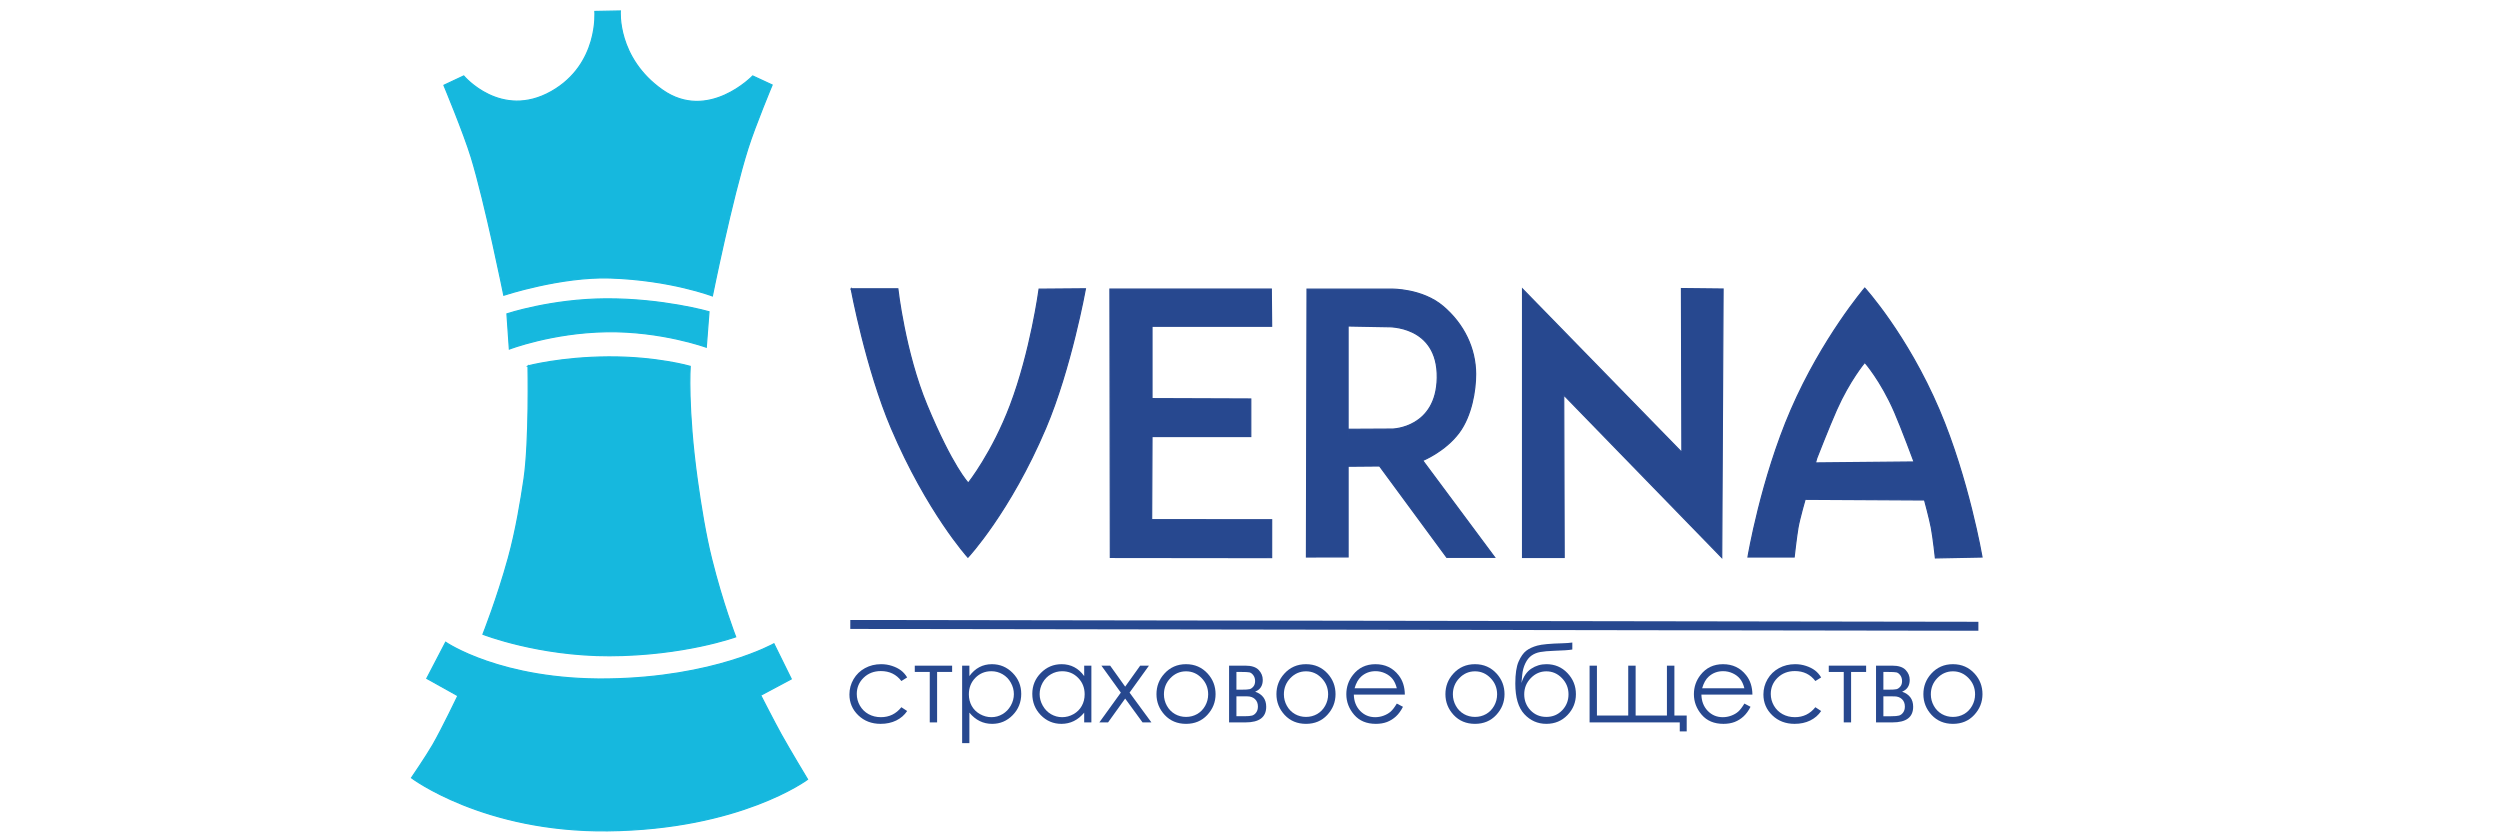
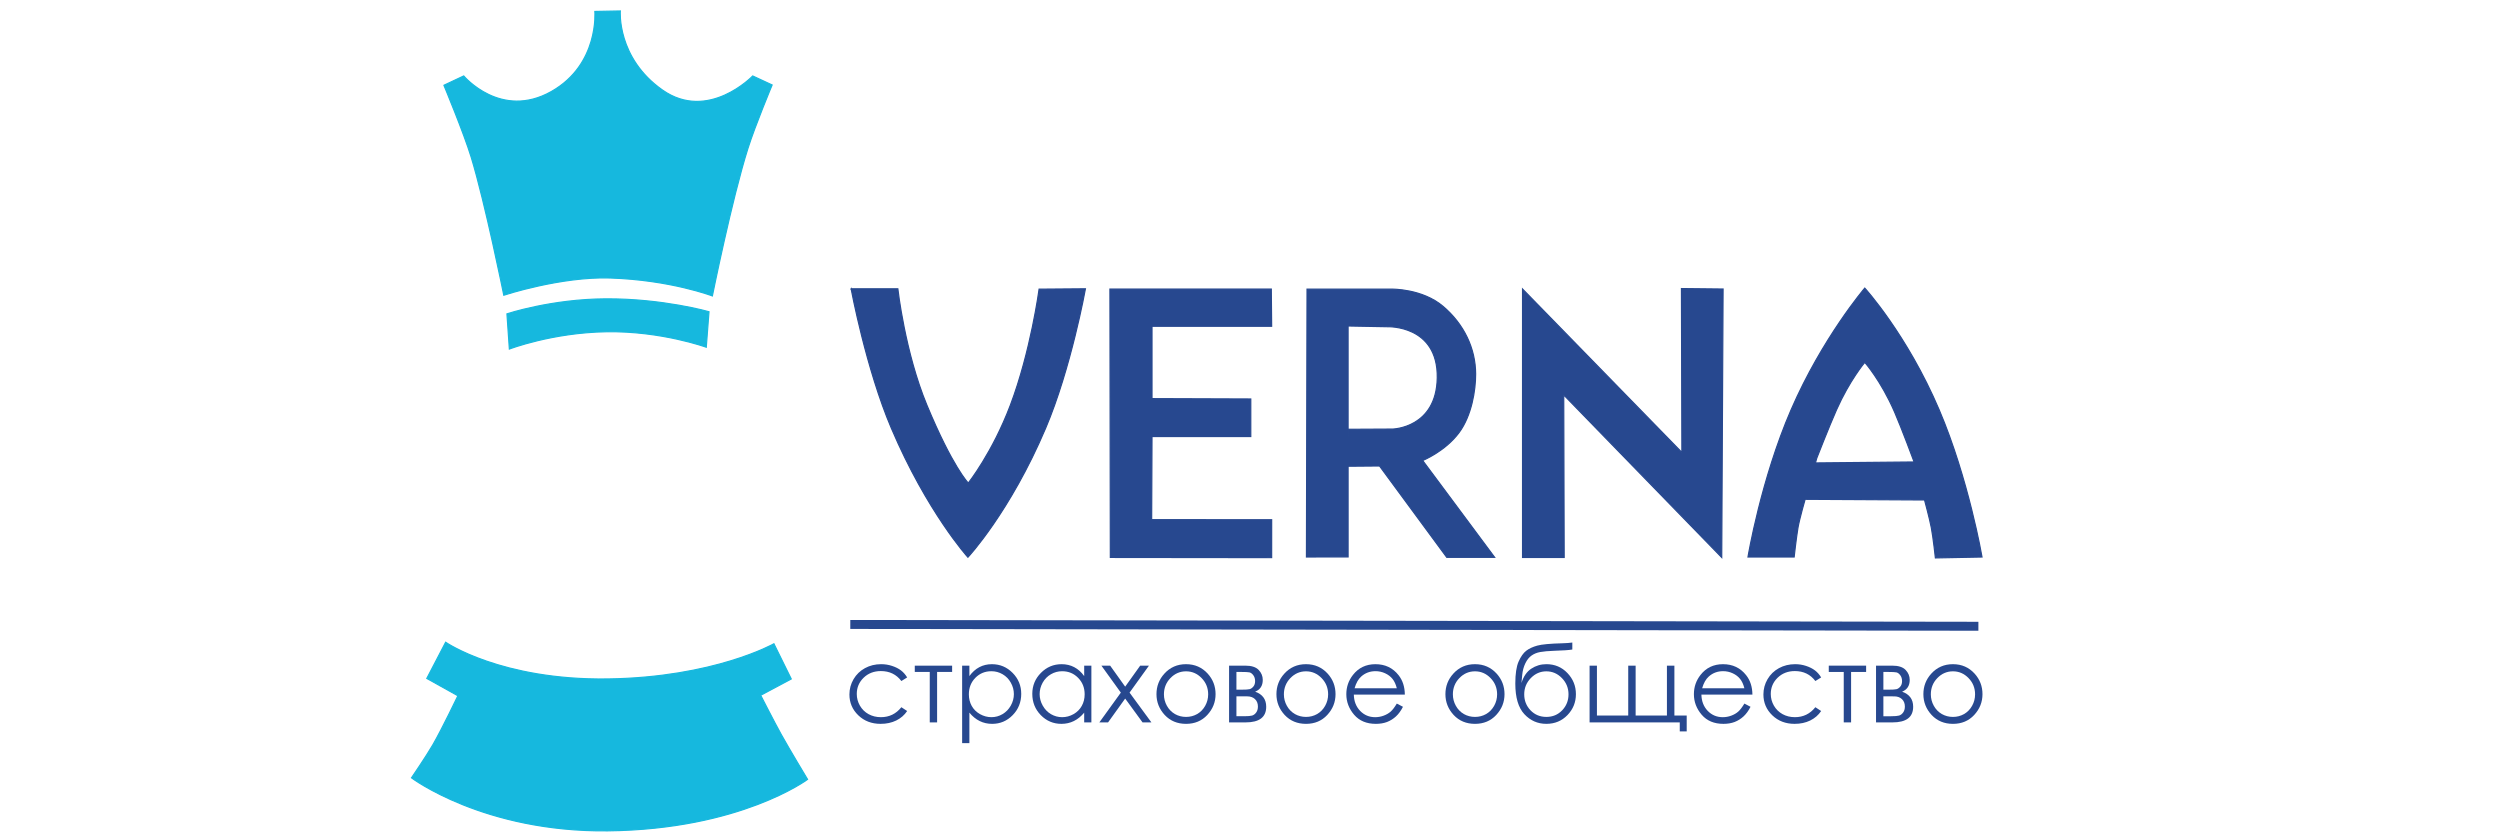
<svg xmlns="http://www.w3.org/2000/svg" xmlns:ns1="http://sodipodi.sourceforge.net/DTD/sodipodi-0.dtd" xmlns:ns2="http://www.inkscape.org/namespaces/inkscape" x="0" y="0" width="300" height="100" overflow="inherit" viewBox="0 0 300 100" preserveAspectRatio="xMidYMid" font-size="0" xml:space="default" version="1.1" id="svg32" ns1:docname="str-verna.svg" style="font-size:0px;overflow:inherit" ns2:version="0.92.5 (2060ec1f9f, 2020-04-08)">
  <ns1:namedview pagecolor="#ffffff" bordercolor="#666666" borderopacity="1" objecttolerance="10" gridtolerance="10" guidetolerance="10" ns2:pageopacity="0" ns2:pageshadow="2" ns2:window-width="1280" ns2:window-height="977" id="namedview34" showgrid="false" ns2:zoom="2.1145473" ns2:cx="148.73104" ns2:cy="73.34217" ns2:window-x="-4" ns2:window-y="-4" ns2:window-maximized="1" ns2:current-layer="svg32" />
  <title xml:space="default" id="title2">Absolut</title>
  <desc xml:space="default" id="desc4">Created with Sketch.</desc>
  <defs xml:space="default" id="defs6" />
  <path style="fill:#16b8de;fill-opacity:1;stroke:#16b8de;stroke-width:0.142px;stroke-linecap:butt;stroke-linejoin:miter;stroke-opacity:1" d="m 53.27,10.231 2.376,-1.117 c 0,0 4.461,5.299 10.529,1.861 5.74,-3.253 5.208,-9.602 5.208,-9.602 l 3.054,-0.059 c 0,0 -0.439,5.624 5.055,9.487 5.499,3.867 10.834,-1.686 10.834,-1.686 l 2.33,1.081 c 0,0 -2.009,4.801 -2.893,7.584 -1.925,6.058 -4.279,17.733 -4.279,17.733 0,0 -5.029,-1.921 -12.273,-2.154 -5.91,-0.19 -12.756,2.068 -12.756,2.068 0,0 -2.25,-11.132 -3.91,-16.553 -0.902,-2.945 -3.276,-8.641 -3.276,-8.641 z" id="path826" ns2:connector-curvature="0" ns1:nodetypes="ccsccsccscscsc" />
  <path style="fill:#16b8de;fill-opacity:1;stroke:#16b8de;stroke-width:0.142px;stroke-linecap:butt;stroke-linejoin:miter;stroke-opacity:1" d="m 60.832,37.662 c 0,0 5.319,-1.77 11.869,-1.802 6.853,-0.033 12.379,1.547 12.379,1.547 l -0.328,4.26 c 0,0 -5.39,-1.964 -11.979,-1.857 -6.529,0.106 -11.651,2.076 -11.651,2.076 z" id="path828" ns2:connector-curvature="0" ns1:nodetypes="csccscc" />
-   <path style="fill:#16b8de;fill-opacity:1;stroke:#16b8de;stroke-width:0.142px;stroke-linecap:butt;stroke-linejoin:miter;stroke-opacity:1" d="m 63.361,43.906 c 0,0 3.926,-1.046 9.628,-1.081 5.798,-0.035 9.835,1.133 9.835,1.133 0,0 -0.344,5.011 0.858,13.665 0.441,3.173 0.989,6.534 1.708,9.427 1.333,5.366 2.892,9.373 2.892,9.373 0,0 -6.186,2.244 -15.138,2.267 -8.563,0.022 -15.19,-2.576 -15.19,-2.576 0,0 1.701,-4.278 3.044,-9.153 0.907,-3.291 1.499,-6.906 1.878,-9.465 0.664,-4.484 0.485,-13.591 0.485,-13.591 z" id="path830" ns2:connector-curvature="0" ns1:nodetypes="cscsscscssc" />
  <path style="fill:#16b8de;fill-opacity:1;stroke:#16b8de;stroke-width:0.142px;stroke-linecap:butt;stroke-linejoin:miter;stroke-opacity:1" d="m 53.477,77.07 c 0,0 6.637,4.582 19.452,4.404 12.775,-0.177 19.941,-4.221 19.941,-4.221 l 2.08,4.221 -3.67,1.957 c 0,0 1.604,3.15 2.461,4.695 1.012,1.824 3.166,5.398 3.166,5.398 0,0 -8.032,6.005 -23.978,6.178 -14.905,0.161 -23.55,-6.362 -23.55,-6.362 0,0 1.779,-2.605 2.566,-3.97 1.099,-1.906 3.001,-5.878 3.001,-5.878 l -3.731,-2.08 z" id="path836" ns2:connector-curvature="0" ns1:nodetypes="cscccscscsccc" />
  <path style="fill:#27488f;fill-opacity:1;stroke:#27488f;stroke-width:0.142px;stroke-linecap:butt;stroke-linejoin:miter;stroke-opacity:1" d="m 102.135,34.654 h 5.606 c 0,0 0.851,7.619 3.489,13.969 3.074,7.401 4.964,9.345 4.964,9.345 0,0 2.891,-3.638 5.05,-9.345 2.449,-6.474 3.448,-13.925 3.448,-13.925 l 5.561,-0.045 c 0,0 -1.73,9.565 -4.773,16.722 -4.295,10.104 -9.33,15.494 -9.33,15.494 0,0 -4.899,-5.42 -9.189,-15.489 -3.028,-7.108 -4.825,-16.728 -4.825,-16.728 z" id="path840" ns2:connector-curvature="0" ns1:nodetypes="ccscsccscsc" />
  <path style="fill:#27488f;fill-opacity:1;stroke:#27488f;stroke-width:0.142px;stroke-linecap:butt;stroke-linejoin:miter;stroke-opacity:1" d="m 133.19,34.687 h 19.366 l 0.042,4.466 h -14.357 v 8.681 l 11.853,0.042 v 4.508 h -11.853 l -0.042,9.975 14.401,0.009 -0.002,4.548 -19.359,-0.023 z" id="path852" ns2:connector-curvature="0" ns1:nodetypes="ccccccccccccc" />
  <path style="fill:#27488f;fill-opacity:1;stroke:#27488f;stroke-width:0.142px;stroke-linecap:butt;stroke-linejoin:miter;stroke-opacity:1" d="m 156.772,66.838 0.071,-32.141 10.165,-0.001 c 0,0 3.652,-0.066 6.164,2.071 2.522,2.145 3.892,5.052 3.905,8.1 0.008,1.982 -0.488,5.005 -1.972,7.019 -1.686,2.289 -4.387,3.374 -4.387,3.374 l 8.639,11.621 h -5.745 l -8.069,-10.964 -3.776,0.033 0.006,-4.436 5.348,-0.027 c 0,0 5.25,-0.111 5.35,-6.14 0.106,-6.382 -5.964,-6.14 -5.964,-6.14 l -4.736,-0.088 v 27.716 z" id="path860" ns2:connector-curvature="0" ns1:nodetypes="cccssscccccccscccc" />
  <path style="fill:#27488f;fill-opacity:1;stroke:#27488f;stroke-width:0.142px;stroke-linecap:butt;stroke-linejoin:miter;stroke-opacity:1" d="m 182.704,34.682 19.122,19.61 -0.054,-19.665 4.998,0.054 -0.163,32.213 -18.959,-19.502 0.054,19.502 h -4.998 z" id="path864" ns2:connector-curvature="0" ns1:nodetypes="ccccccccc" />
  <path style="fill:#27488f;fill-opacity:1;stroke:#27488f;stroke-width:0.142px;stroke-linecap:butt;stroke-linejoin:miter;stroke-opacity:1" d="m 209.757,66.841 c 0,0 1.559,-9.327 5.177,-17.671 3.732,-8.605 8.838,-14.596 8.838,-14.596 0,0 5.076,5.573 8.931,14.613 3.521,8.257 5.139,17.655 5.139,17.655 l -5.595,0.109 c 0,0 -0.261,-2.419 -0.487,-3.613 -0.213,-1.126 -0.816,-3.341 -0.816,-3.341 l -14.658,-0.083 1.241,-4.36 12.167,-0.12 c 0,0 -1.492,-4.028 -2.347,-5.997 -1.646,-3.789 -3.574,-5.954 -3.574,-5.954 0,0 -1.827,2.172 -3.389,5.693 -0.909,2.048 -2.369,5.796 -2.369,5.796 l -1.345,4.749 c 0,0 -0.731,2.535 -0.913,3.611 -0.198,1.17 -0.458,3.509 -0.458,3.509 z" id="path866" ns2:connector-curvature="0" ns1:nodetypes="cscsccsccccscsccscc" />
  <path style="fill:#27488f;fill-opacity:1;stroke:#27488f;stroke-width:1.075;stroke-linecap:butt;stroke-linejoin:miter;stroke-miterlimit:4;stroke-dasharray:none;stroke-opacity:1" d="M 102.035,74.935 237.407,75.152" id="path870" ns2:connector-curvature="0" />
  <g transform="matrix(0.538,0,0,0.538,187.865,62.394)" aria-label="страховое общество" style="font-style:normal;font-variant:normal;font-weight:normal;font-stretch:normal;font-size:23.825px;line-height:1.25;font-family:'Century Gothic';-inkscape-font-specification:'Century Gothic';letter-spacing:0px;word-spacing:0px;fill:#000000;fill-opacity:1;stroke:none;stroke-width:0.596" id="text874">
    <path d="m -146.851,35.126 -1.291,0.803 q -1.675,-2.222 -4.572,-2.222 -2.315,0 -3.851,1.489 -1.524,1.489 -1.524,3.618 0,1.384 0.698,2.606 0.71,1.222 1.931,1.896 1.233,0.675 2.757,0.675 2.792,0 4.56,-2.222 l 1.291,0.849 q -0.907,1.361 -2.443,2.117 -1.524,0.745 -3.478,0.745 -3.001,0 -4.979,-1.908 -1.978,-1.908 -1.978,-4.642 0,-1.838 0.919,-3.409 0.931,-1.582 2.548,-2.466 1.617,-0.884 3.618,-0.884 1.256,0 2.42,0.384 1.175,0.384 1.989,1 0.814,0.617 1.384,1.571 z" style="font-style:normal;font-variant:normal;font-weight:normal;font-stretch:normal;font-family:'Century Gothic';-inkscape-font-specification:'Century Gothic';fill:#27488f;fill-opacity:1;stroke-width:0.596" id="path837" ns2:connector-curvature="0" />
    <path d="m -145.152,32.497 h 8.33 v 1.408 h -3.35 v 11.25 h -1.64 V 33.905 h -3.339 z" style="font-style:normal;font-variant:normal;font-weight:normal;font-stretch:normal;font-family:'Century Gothic';-inkscape-font-specification:'Century Gothic';fill:#27488f;fill-opacity:1;stroke-width:0.596" id="path839" ns2:connector-curvature="0" />
    <path d="m -134.589,32.497 h 1.617 v 2.327 q 0.966,-1.326 2.222,-1.989 1.256,-0.663 2.804,-0.663 2.699,0 4.619,1.943 1.92,1.943 1.92,4.677 0,2.792 -1.908,4.746 -1.896,1.943 -4.584,1.943 -1.512,0 -2.78,-0.628 -1.268,-0.628 -2.292,-1.873 v 6.806 h -1.617 z m 6.515,1.245 q -2.117,0 -3.571,1.477 -1.443,1.477 -1.443,3.676 0,1.443 0.64,2.594 0.651,1.152 1.85,1.826 1.21,0.675 2.548,0.675 1.315,0 2.466,-0.675 1.163,-0.686 1.85,-1.908 0.686,-1.222 0.686,-2.559 0,-1.349 -0.686,-2.559 -0.675,-1.21 -1.826,-1.873 -1.152,-0.675 -2.513,-0.675 z" style="font-style:normal;font-variant:normal;font-weight:normal;font-stretch:normal;font-family:'Century Gothic';-inkscape-font-specification:'Century Gothic';fill:#27488f;fill-opacity:1;stroke-width:0.596" id="path841" ns2:connector-curvature="0" />
    <path d="m -105.761,32.497 v 12.657 h -1.605 v -2.175 q -1.024,1.245 -2.303,1.873 -1.268,0.628 -2.78,0.628 -2.687,0 -4.595,-1.943 -1.896,-1.954 -1.896,-4.746 0,-2.734 1.92,-4.677 1.92,-1.943 4.618,-1.943 1.559,0 2.815,0.663 1.268,0.663 2.222,1.989 v -2.327 z m -6.515,1.245 q -1.361,0 -2.513,0.675 -1.152,0.663 -1.838,1.873 -0.675,1.21 -0.675,2.559 0,1.338 0.686,2.559 0.686,1.222 1.838,1.908 1.163,0.675 2.49,0.675 1.338,0 2.536,-0.675 1.198,-0.675 1.838,-1.826 0.651,-1.152 0.651,-2.594 0,-2.199 -1.454,-3.676 -1.443,-1.477 -3.56,-1.477 z" style="font-style:normal;font-variant:normal;font-weight:normal;font-stretch:normal;font-family:'Century Gothic';-inkscape-font-specification:'Century Gothic';fill:#27488f;fill-opacity:1;stroke-width:0.596" id="path843" ns2:connector-curvature="0" />
    <path d="m -103.528,32.497 h 1.954 l 3.35,4.688 3.35,-4.688 h 1.954 l -4.328,6.015 4.874,6.643 h -1.978 l -3.874,-5.316 -3.816,5.316 h -1.943 l 4.793,-6.643 z" style="font-style:normal;font-variant:normal;font-weight:normal;font-stretch:normal;font-family:'Century Gothic';-inkscape-font-specification:'Century Gothic';fill:#27488f;fill-opacity:1;stroke-width:0.596" id="path845" ns2:connector-curvature="0" />
    <path d="m -84.646,32.171 q 2.92,0 4.84,2.117 1.745,1.931 1.745,4.572 0,2.652 -1.85,4.642 -1.838,1.978 -4.735,1.978 -2.908,0 -4.758,-1.978 -1.838,-1.989 -1.838,-4.642 0,-2.629 1.745,-4.56 1.92,-2.129 4.851,-2.129 z m 0,1.594 q -2.024,0 -3.478,1.501 -1.454,1.501 -1.454,3.63 0,1.373 0.663,2.559 0.663,1.187 1.792,1.838 1.128,0.64 2.478,0.64 1.349,0 2.478,-0.64 1.128,-0.651 1.792,-1.838 0.663,-1.187 0.663,-2.559 0,-2.129 -1.466,-3.63 -1.454,-1.501 -3.467,-1.501 z" style="font-style:normal;font-variant:normal;font-weight:normal;font-stretch:normal;font-family:'Century Gothic';-inkscape-font-specification:'Century Gothic';fill:#27488f;fill-opacity:1;stroke-width:0.596" id="path847" ns2:connector-curvature="0" />
    <path d="m -71.373,45.154 h -3.676 V 32.497 h 3.618 q 2.071,0 2.978,0.954 0.919,0.954 0.919,2.234 0,1.931 -1.698,2.618 2.466,0.873 2.466,3.362 0,3.49 -4.607,3.49 z m -2.036,-11.25 v 3.955 h 1.059 q 1.443,0 1.885,-0.116 0.442,-0.116 0.826,-0.57 0.396,-0.465 0.396,-1.222 0,-0.791 -0.407,-1.326 -0.407,-0.535 -0.861,-0.628 -0.442,-0.093 -1.838,-0.093 z m 0,5.444 v 4.432 h 1.745 q 1.233,0 1.757,-0.151 0.535,-0.163 0.907,-0.686 0.384,-0.524 0.384,-1.326 0,-1.035 -0.651,-1.652 -0.651,-0.617 -1.722,-0.617 z" style="font-style:normal;font-variant:normal;font-weight:normal;font-stretch:normal;font-family:'Century Gothic';-inkscape-font-specification:'Century Gothic';fill:#27488f;fill-opacity:1;stroke-width:0.596" id="path849" ns2:connector-curvature="0" />
    <path d="m -57.889,32.171 q 2.92,0 4.84,2.117 1.745,1.931 1.745,4.572 0,2.652 -1.85,4.642 -1.838,1.978 -4.735,1.978 -2.908,0 -4.758,-1.978 -1.838,-1.989 -1.838,-4.642 0,-2.629 1.745,-4.56 1.92,-2.129 4.851,-2.129 z m 0,1.594 q -2.024,0 -3.478,1.501 -1.454,1.501 -1.454,3.63 0,1.373 0.663,2.559 0.663,1.187 1.792,1.838 1.128,0.64 2.478,0.64 1.349,0 2.478,-0.64 1.128,-0.651 1.792,-1.838 0.663,-1.187 0.663,-2.559 0,-2.129 -1.466,-3.63 -1.454,-1.501 -3.467,-1.501 z" style="font-style:normal;font-variant:normal;font-weight:normal;font-stretch:normal;font-family:'Century Gothic';-inkscape-font-specification:'Century Gothic';fill:#27488f;fill-opacity:1;stroke-width:0.596" id="path851" ns2:connector-curvature="0" />
    <path d="m -37.636,40.955 1.373,0.721 q -0.675,1.326 -1.559,2.141 -0.884,0.814 -1.989,1.245 -1.105,0.419 -2.501,0.419 -3.095,0 -4.84,-2.024 -1.745,-2.036 -1.745,-4.595 0,-2.408 1.477,-4.293 1.873,-2.396 5.014,-2.396 3.234,0 5.165,2.455 1.373,1.733 1.396,4.328 h -11.378 q 0.047,2.21 1.408,3.63 1.361,1.408 3.362,1.408 0.966,0 1.873,-0.337 0.919,-0.337 1.559,-0.896 0.64,-0.558 1.384,-1.803 z m 0,-3.409 q -0.326,-1.303 -0.954,-2.082 -0.617,-0.779 -1.64,-1.256 -1.024,-0.477 -2.152,-0.477 -1.861,0 -3.199,1.198 -0.977,0.873 -1.477,2.618 z" style="font-style:normal;font-variant:normal;font-weight:normal;font-stretch:normal;font-family:'Century Gothic';-inkscape-font-specification:'Century Gothic';fill:#27488f;fill-opacity:1;stroke-width:0.596" id="path853" ns2:connector-curvature="0" />
    <path d="m -20.197,32.171 q 2.92,0 4.84,2.117 1.745,1.931 1.745,4.572 0,2.652 -1.85,4.642 -1.838,1.978 -4.735,1.978 -2.908,0 -4.758,-1.978 -1.838,-1.989 -1.838,-4.642 0,-2.629 1.745,-4.56 1.92,-2.129 4.851,-2.129 z m 0,1.594 q -2.024,0 -3.478,1.501 -1.454,1.501 -1.454,3.63 0,1.373 0.663,2.559 0.663,1.187 1.792,1.838 1.128,0.64 2.478,0.64 1.349,0 2.478,-0.64 1.128,-0.651 1.792,-1.838 0.663,-1.187 0.663,-2.559 0,-2.129 -1.466,-3.63 -1.454,-1.501 -3.467,-1.501 z" style="font-style:normal;font-variant:normal;font-weight:normal;font-stretch:normal;font-family:'Century Gothic';-inkscape-font-specification:'Century Gothic';fill:#27488f;fill-opacity:1;stroke-width:0.596" id="path855" ns2:connector-curvature="0" />
    <path d="m 1.511,27.343 v 1.559 Q 0.348,29.1 -2.479,29.181 q -2.047,0.07 -3.164,0.279 -1.105,0.198 -1.931,0.779 -0.826,0.57 -1.396,1.745 -0.558,1.163 -0.698,2.606 l -0.163,1.78 q 0.663,-2.175 2.175,-3.188 1.524,-1.012 3.374,-1.012 2.815,0 4.7,1.978 1.896,1.978 1.896,4.712 0,2.711 -1.885,4.665 -1.885,1.954 -4.712,1.954 -2.897,0 -4.909,-2.164 -2.013,-2.164 -2.013,-6.817 0,-3.246 0.733,-4.909 0.745,-1.675 1.698,-2.408 0.954,-0.733 2.466,-1.152 1.512,-0.419 5.666,-0.524 1.28,-0.035 2.152,-0.163 z M 0.662,38.895 q 0,-2.106 -1.466,-3.618 -1.466,-1.512 -3.478,-1.512 -2.001,0 -3.467,1.512 -1.466,1.512 -1.466,3.618 0,2.094 1.408,3.571 1.419,1.466 3.525,1.466 2.117,0 3.525,-1.466 1.419,-1.477 1.419,-3.571 z" style="font-style:normal;font-variant:normal;font-weight:normal;font-stretch:normal;font-family:'Century Gothic';-inkscape-font-specification:'Century Gothic';fill:#27488f;fill-opacity:1;stroke-width:0.596" id="path857" ns2:connector-curvature="0" />
    <path d="M 25.476,45.154 H 5.362 V 32.497 H 7.002 V 43.619 H 13.982 V 32.497 h 1.652 v 11.122 h 6.98 V 32.497 h 1.664 v 11.122 h 2.746 v 3.537 h -1.547 z m 0.605,-3.49 z" style="font-style:normal;font-variant:normal;font-weight:normal;font-stretch:normal;font-family:'Century Gothic';-inkscape-font-specification:'Century Gothic';fill:#27488f;fill-opacity:1;stroke-width:0.596" id="path859" ns2:connector-curvature="0" />
    <path d="m 39.89,40.955 1.373,0.721 q -0.675,1.326 -1.559,2.141 -0.884,0.814 -1.989,1.245 -1.105,0.419 -2.501,0.419 -3.095,0 -4.84,-2.024 -1.745,-2.036 -1.745,-4.595 0,-2.408 1.477,-4.293 1.873,-2.396 5.014,-2.396 3.234,0 5.165,2.455 1.373,1.733 1.396,4.328 H 30.304 q 0.047,2.21 1.408,3.63 1.361,1.408 3.362,1.408 0.966,0 1.873,-0.337 0.919,-0.337 1.559,-0.896 0.64,-0.558 1.384,-1.803 z m 0,-3.409 q -0.326,-1.303 -0.954,-2.082 -0.617,-0.779 -1.64,-1.256 -1.024,-0.477 -2.152,-0.477 -1.861,0 -3.199,1.198 -0.977,0.873 -1.477,2.618 z" style="font-style:normal;font-variant:normal;font-weight:normal;font-stretch:normal;font-family:'Century Gothic';-inkscape-font-specification:'Century Gothic';fill:#27488f;fill-opacity:1;stroke-width:0.596" id="path861" ns2:connector-curvature="0" />
    <path d="m 57.014,35.126 -1.291,0.803 q -1.675,-2.222 -4.572,-2.222 -2.315,0 -3.851,1.489 -1.524,1.489 -1.524,3.618 0,1.384 0.698,2.606 0.71,1.222 1.931,1.896 1.233,0.675 2.757,0.675 2.792,0 4.56,-2.222 l 1.291,0.849 q -0.907,1.361 -2.443,2.117 -1.524,0.745 -3.478,0.745 -3.001,0 -4.979,-1.908 -1.978,-1.908 -1.978,-4.642 0,-1.838 0.919,-3.409 0.931,-1.582 2.548,-2.466 1.617,-0.884 3.618,-0.884 1.256,0 2.42,0.384 1.175,0.384 1.989,1 0.814,0.617 1.384,1.571 z" style="font-style:normal;font-variant:normal;font-weight:normal;font-stretch:normal;font-family:'Century Gothic';-inkscape-font-specification:'Century Gothic';fill:#27488f;fill-opacity:1;stroke-width:0.596" id="path863" ns2:connector-curvature="0" />
    <path d="m 58.713,32.497 h 8.33 v 1.408 H 63.692 V 45.154 H 62.052 V 33.905 h -3.339 z" style="font-style:normal;font-variant:normal;font-weight:normal;font-stretch:normal;font-family:'Century Gothic';-inkscape-font-specification:'Century Gothic';fill:#27488f;fill-opacity:1;stroke-width:0.596" id="path865" ns2:connector-curvature="0" />
    <path d="m 72.929,45.154 h -3.676 V 32.497 h 3.618 q 2.071,0 2.978,0.954 0.919,0.954 0.919,2.234 0,1.931 -1.698,2.618 2.466,0.873 2.466,3.362 0,3.49 -4.607,3.49 z M 70.893,33.905 v 3.955 h 1.059 q 1.443,0 1.885,-0.116 0.442,-0.116 0.826,-0.57 0.396,-0.465 0.396,-1.222 0,-0.791 -0.407,-1.326 -0.407,-0.535 -0.861,-0.628 -0.442,-0.093 -1.838,-0.093 z m 0,5.444 v 4.432 h 1.745 q 1.233,0 1.757,-0.151 0.535,-0.163 0.907,-0.686 0.384,-0.524 0.384,-1.326 0,-1.035 -0.651,-1.652 -0.651,-0.617 -1.722,-0.617 z" style="font-style:normal;font-variant:normal;font-weight:normal;font-stretch:normal;font-family:'Century Gothic';-inkscape-font-specification:'Century Gothic';fill:#27488f;fill-opacity:1;stroke-width:0.596" id="path867" ns2:connector-curvature="0" />
    <path d="m 86.412,32.171 q 2.92,0 4.84,2.117 1.745,1.931 1.745,4.572 0,2.652 -1.85,4.642 -1.838,1.978 -4.735,1.978 -2.908,0 -4.758,-1.978 -1.838,-1.989 -1.838,-4.642 0,-2.629 1.745,-4.56 1.92,-2.129 4.851,-2.129 z m 0,1.594 q -2.024,0 -3.478,1.501 -1.454,1.501 -1.454,3.63 0,1.373 0.663,2.559 0.663,1.187 1.792,1.838 1.128,0.64 2.478,0.64 1.349,0 2.478,-0.64 1.128,-0.651 1.792,-1.838 0.663,-1.187 0.663,-2.559 0,-2.129 -1.466,-3.63 -1.454,-1.501 -3.467,-1.501 z" style="font-style:normal;font-variant:normal;font-weight:normal;font-stretch:normal;font-family:'Century Gothic';-inkscape-font-specification:'Century Gothic';fill:#27488f;fill-opacity:1;stroke-width:0.596" id="path869" ns2:connector-curvature="0" />
  </g>
</svg>